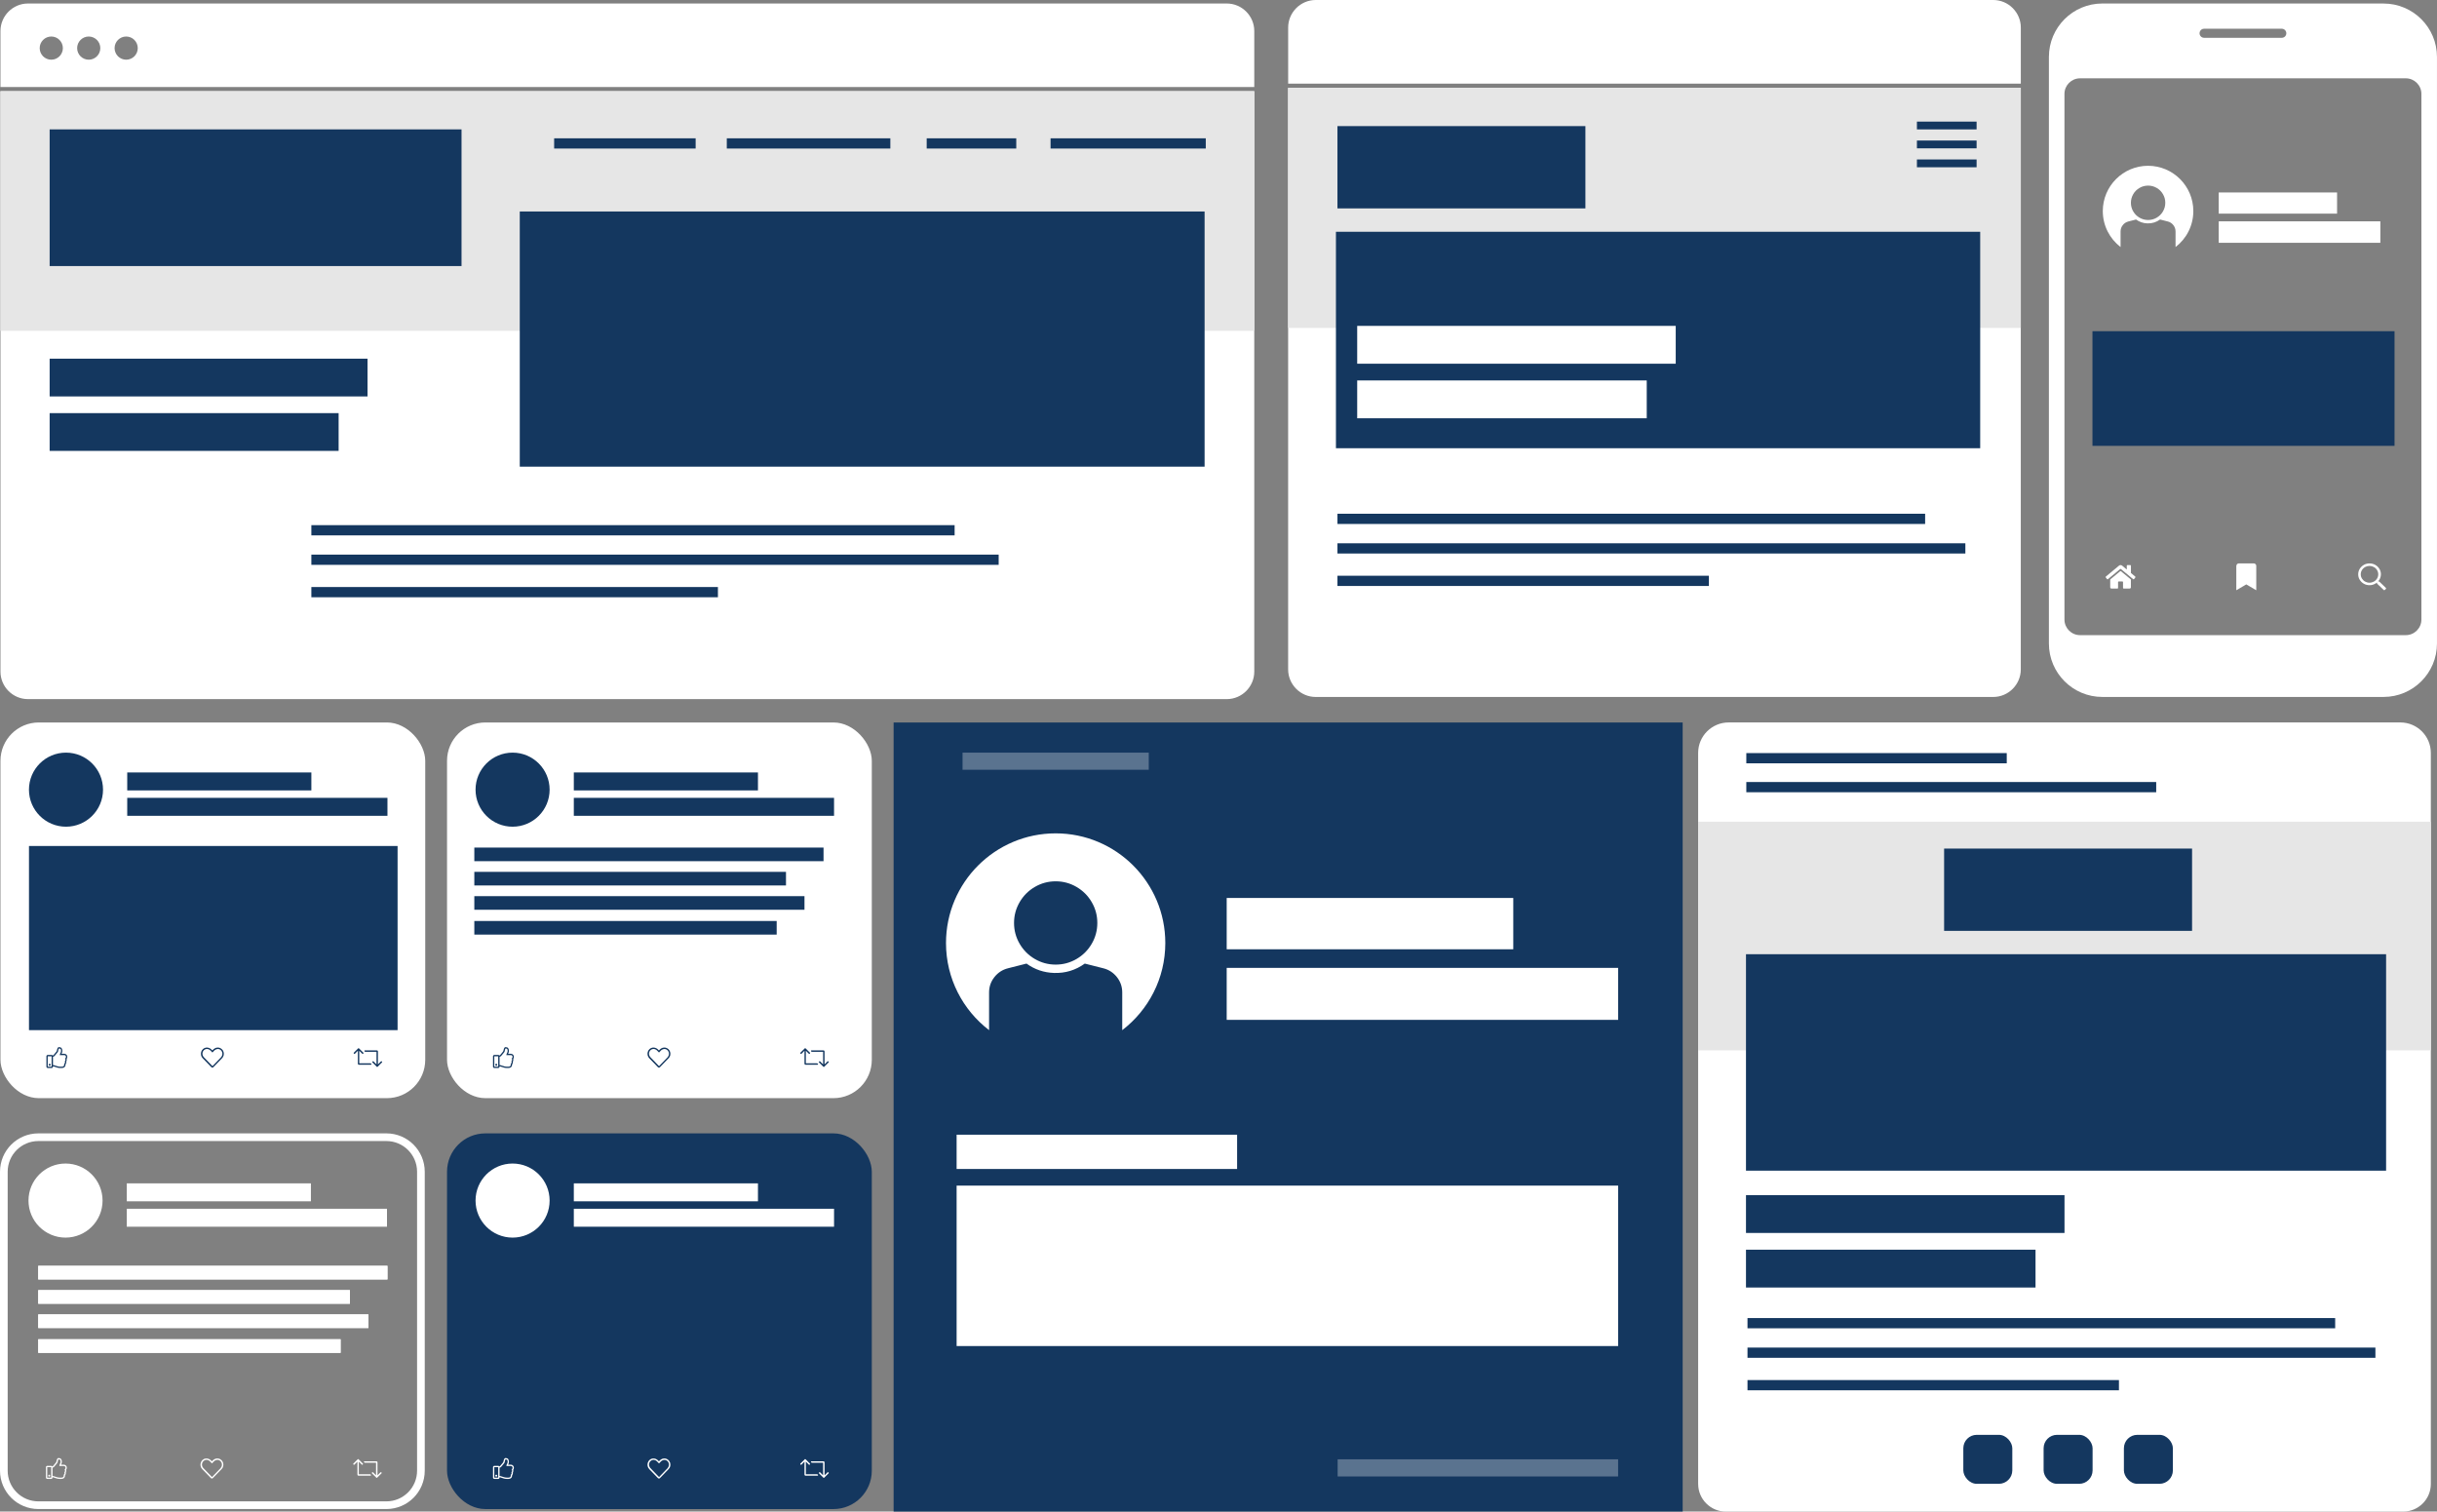
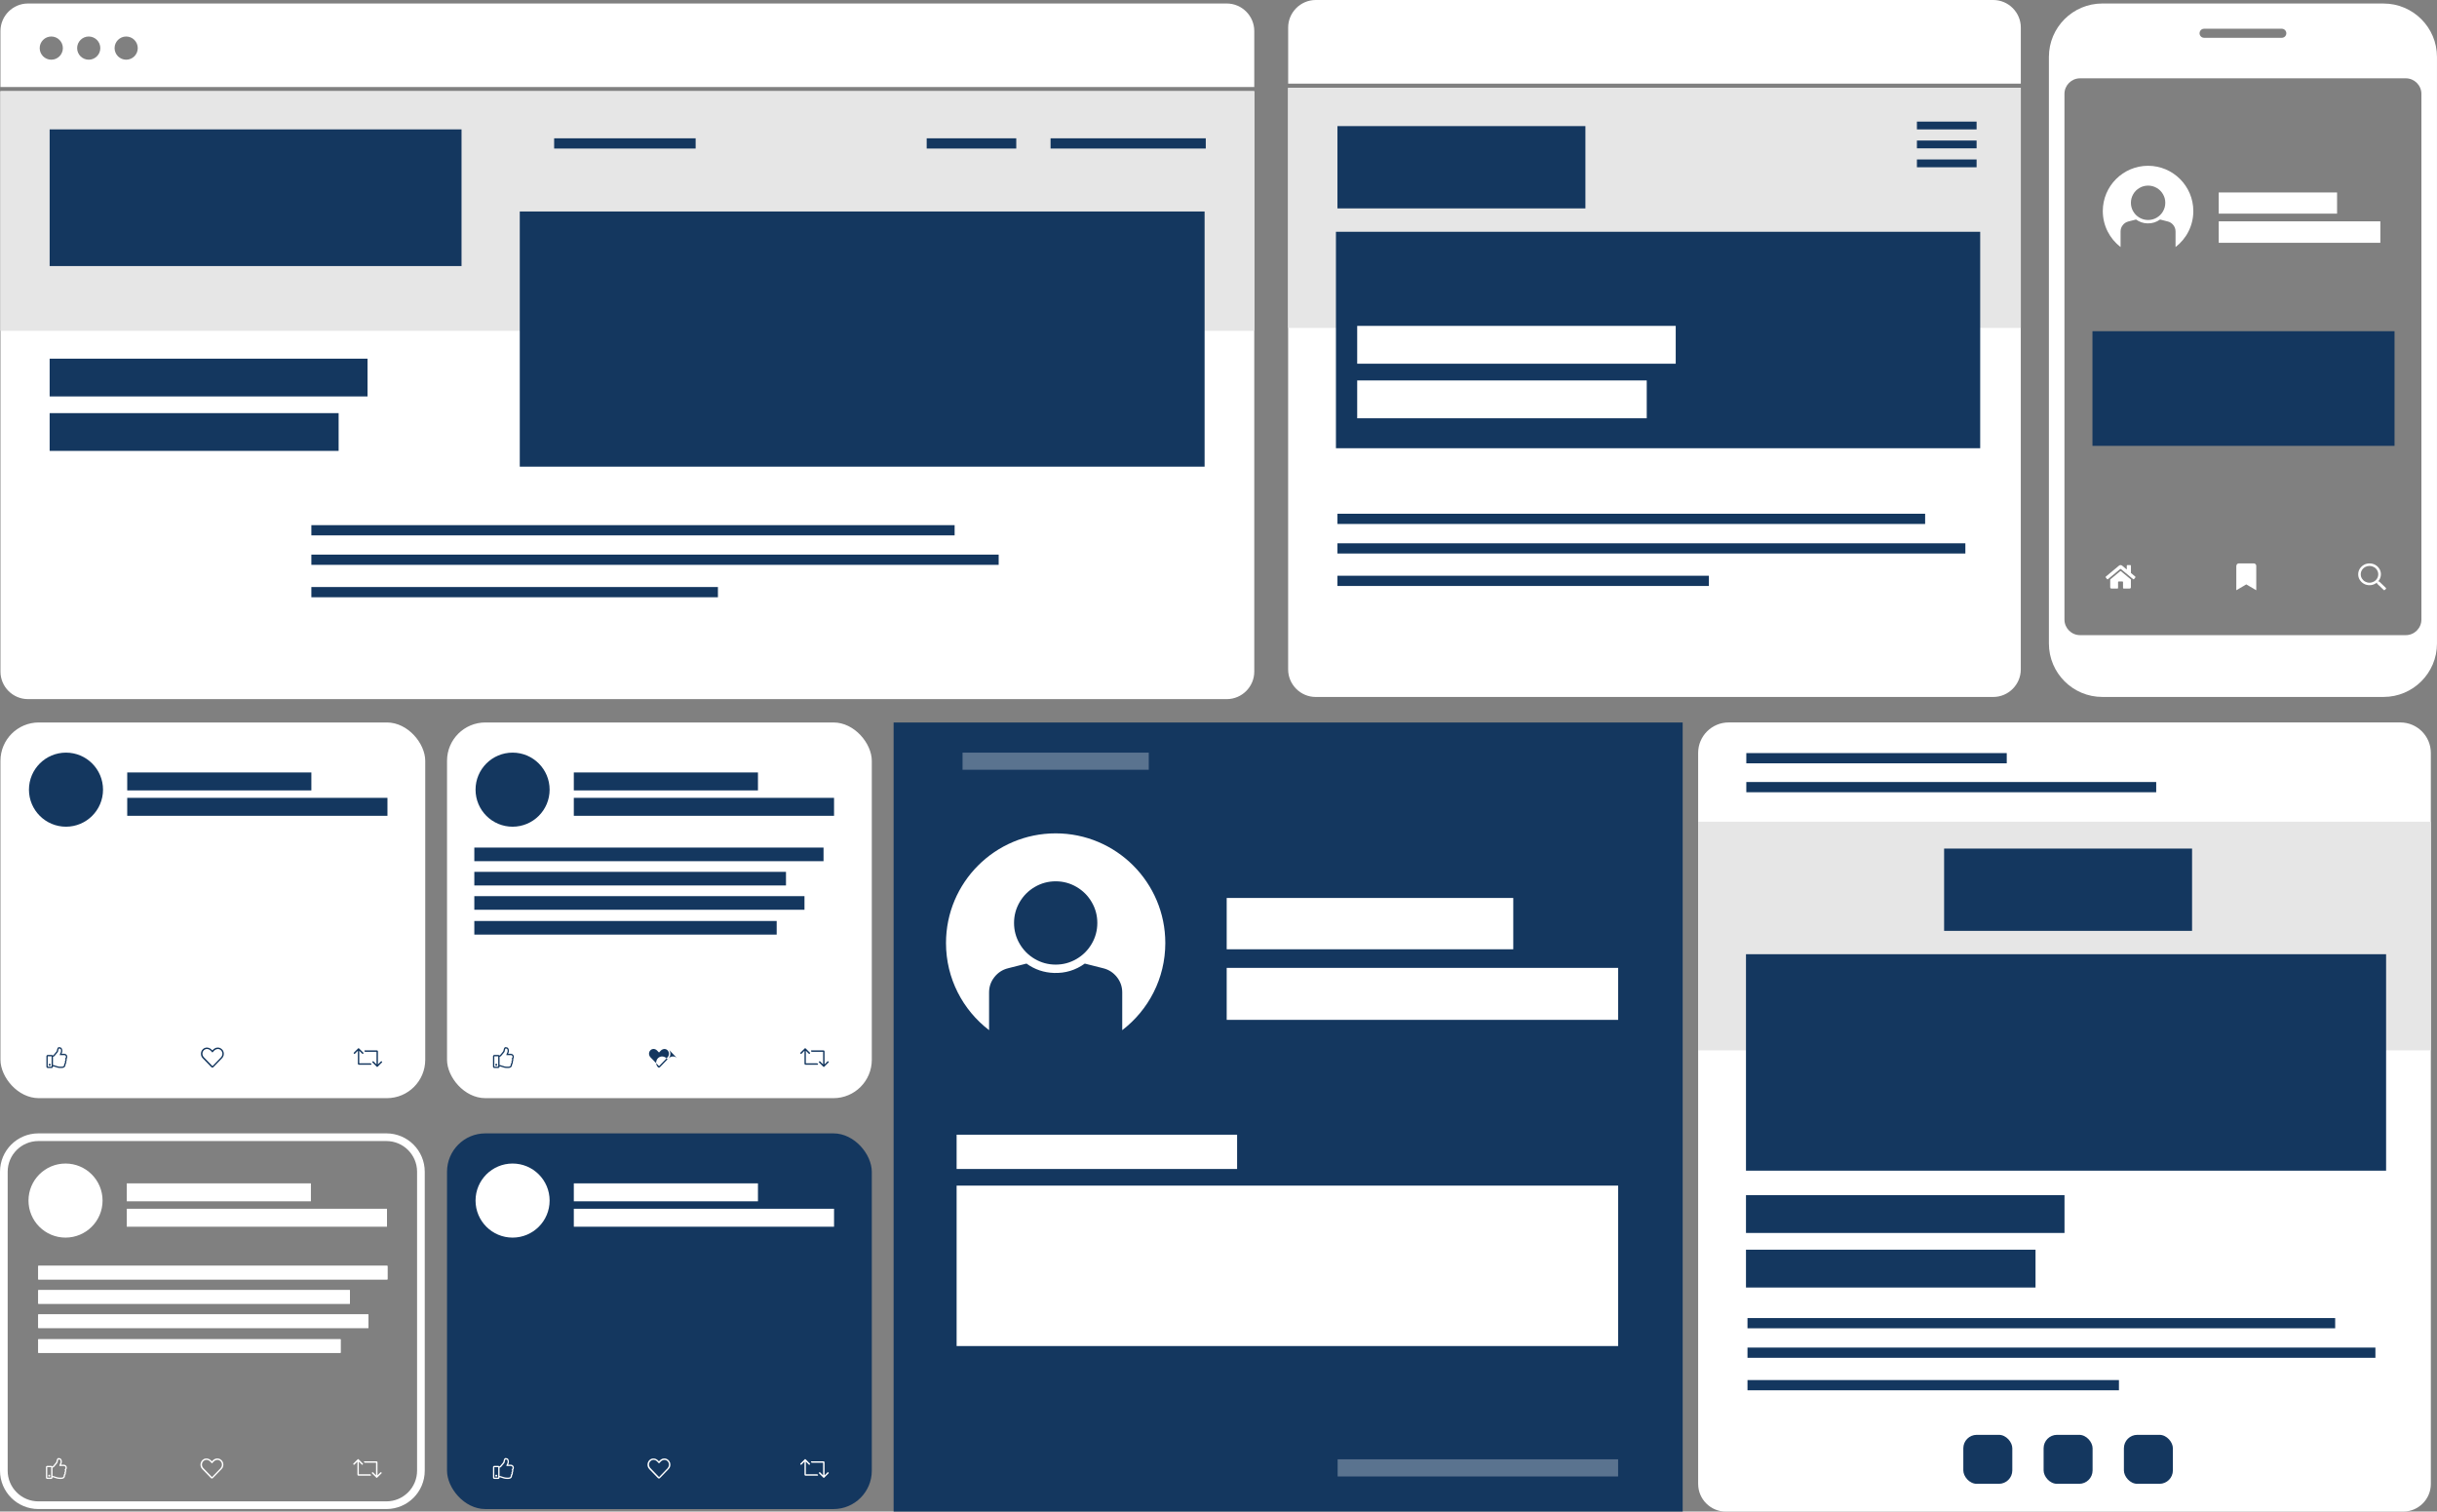
<svg xmlns="http://www.w3.org/2000/svg" id="b" data-name="Layer 2" viewBox="0 0 952.77 590.93">
  <rect x="0" y="0" width="952.77" height="590.93" fill="#808080" stroke="none" />
  <g id="c" data-name="Layer 1">
    <g>
      <g>
        <path d="m.18,262.55c0,5.92,4.84,10.76,10.76,10.76h468.67c5.92,0,10.76-4.84,10.76-10.76V35.67H.18v226.88Z" fill="#fff" />
        <rect x=".16" y="35.63" width="490.21" height="93.68" fill="#e6e6e6" />
        <path d="m479.61,1.37H10.94C5.02,1.37.18,6.22.18,12.13v21.88h490.19V12.13c0-5.92-4.84-10.76-10.76-10.76ZM20.05,23.34c-2.5,0-4.53-2.03-4.53-4.53s2.03-4.53,4.53-4.53,4.53,2.03,4.53,4.53-2.03,4.53-4.53,4.53Zm14.64,0c-2.5,0-4.53-2.03-4.53-4.53s2.03-4.53,4.53-4.53,4.53,2.03,4.53,4.53-2.03,4.53-4.53,4.53Zm14.64,0c-2.5,0-4.53-2.03-4.53-4.53s2.03-4.53,4.53-4.53,4.53,2.03,4.53,4.53-2.03,4.53-4.53,4.53Z" fill="#fff" />
        <line x1="216.65" y1="56.07" x2="271.97" y2="56.07" fill="none" stroke="#14375f" stroke-miterlimit="10" stroke-width="4" />
        <line x1="121.73" y1="207.3" x2="373.22" y2="207.3" fill="none" stroke="#14375f" stroke-miterlimit="10" stroke-width="4" />
        <line x1="121.73" y1="218.82" x2="390.44" y2="218.82" fill="none" stroke="#14375f" stroke-miterlimit="10" stroke-width="4" />
        <line x1="121.73" y1="231.49" x2="280.68" y2="231.49" fill="none" stroke="#14375f" stroke-miterlimit="10" stroke-width="4" />
-         <line x1="284.15" y1="56.07" x2="348.09" y2="56.07" fill="none" stroke="#14375f" stroke-miterlimit="10" stroke-width="4" />
        <line x1="362.3" y1="56.07" x2="397.32" y2="56.07" fill="none" stroke="#14375f" stroke-miterlimit="10" stroke-width="4" />
        <line x1="410.73" y1="56.07" x2="471.41" y2="56.07" fill="none" stroke="#14375f" stroke-miterlimit="10" stroke-width="4" />
        <rect x="19.41" y="161.51" width="112.98" height="14.76" fill="#14375f" />
        <rect x="19.41" y="140.22" width="124.28" height="14.76" fill="#14375f" />
        <rect x="19.41" y="50.58" width="161.03" height="53.43" fill="#14375f" />
        <rect x="203.21" y="82.68" width="267.74" height="99.76" fill="#14375f" />
      </g>
      <g>
        <path d="m503.61,261.69c0,5.93,4.85,10.78,10.78,10.78h264.88c5.93,0,10.78-4.85,10.78-10.78V34.36h-286.44v227.33Z" fill="#fff" />
        <rect x="503.59" y="34.33" width="286.47" height="93.86" fill="#e6e6e6" />
        <path d="m779.28,0h-264.88c-5.93,0-10.78,4.85-10.78,10.78v21.92h286.44V10.78c0-5.93-4.85-10.78-10.78-10.78Z" fill="#fff" />
        <line x1="522.89" y1="202.84" x2="752.65" y2="202.84" fill="none" stroke="#14375f" stroke-miterlimit="10" stroke-width="4" />
        <line x1="522.89" y1="214.39" x2="768.38" y2="214.39" fill="none" stroke="#14375f" stroke-miterlimit="10" stroke-width="4" />
        <line x1="522.89" y1="227.08" x2="668.11" y2="227.08" fill="none" stroke="#14375f" stroke-miterlimit="10" stroke-width="4" />
        <rect x="522.89" y="49.3" width="96.94" height="32.17" fill="#14375f" />
        <rect x="522.3" y="90.61" width="251.88" height="84.62" fill="#14375f" />
        <g>
          <rect x="749.44" y="47.54" width="23.33" height="3.05" fill="#14375f" />
          <rect x="749.44" y="54.94" width="23.33" height="3.05" fill="#14375f" />
          <rect x="749.44" y="62.34" width="23.33" height="3.05" fill="#14375f" />
        </g>
        <rect x="530.61" y="148.73" width="113.2" height="14.79" fill="#fff" />
        <rect x="530.61" y="127.4" width="124.53" height="14.79" fill="#fff" />
      </g>
      <g>
        <path d="m663.92,580.15c0,5.93,4.85,10.78,10.78,10.78h264.88c5.93,0,10.78-4.85,10.78-10.78v-285.8c0-6.58-5.33-11.92-11.92-11.92h-262.61c-6.58,0-11.92,5.33-11.92,11.92v285.8Z" fill="#fff" />
        <rect x="663.9" y="321.25" width="286.47" height="89.37" fill="#e6e6e6" />
        <line x1="683.2" y1="517.28" x2="912.96" y2="517.28" fill="none" stroke="#14375f" stroke-miterlimit="10" stroke-width="4" />
        <line x1="683.2" y1="528.82" x2="928.69" y2="528.82" fill="none" stroke="#14375f" stroke-miterlimit="10" stroke-width="4" />
        <line x1="683.2" y1="541.52" x2="828.42" y2="541.52" fill="none" stroke="#14375f" stroke-miterlimit="10" stroke-width="4" />
        <rect x="760.07" y="331.74" width="96.94" height="32.17" fill="#14375f" />
        <rect x="682.61" y="373.04" width="250.26" height="84.62" fill="#14375f" />
        <rect x="682.61" y="488.55" width="113.2" height="14.79" fill="#14375f" />
        <rect x="682.61" y="467.22" width="124.53" height="14.79" fill="#14375f" />
        <rect x="767.58" y="560.93" width="19.15" height="19.15" rx="5.25" ry="5.25" fill="#14375f" />
        <rect x="798.97" y="560.93" width="19.15" height="19.15" rx="5.25" ry="5.25" fill="#14375f" />
        <rect x="830.36" y="560.93" width="19.15" height="19.15" rx="5.25" ry="5.25" fill="#14375f" />
        <line x1="682.74" y1="296.41" x2="784.56" y2="296.41" fill="none" stroke="#14375f" stroke-miterlimit="10" stroke-width="4" />
        <line x1="682.74" y1="307.72" x2="842.99" y2="307.72" fill="none" stroke="#14375f" stroke-miterlimit="10" stroke-width="4" />
      </g>
      <rect x="349.37" y="282.44" width="308.49" height="308.49" fill="#14375f" />
      <g>
        <path d="m931.88,1.37h-109.96c-11.53,0-20.88,9.35-20.88,20.88v229.33c0,11.53,9.35,20.88,20.88,20.88h109.96c11.53,0,20.88-9.35,20.88-20.88V22.26c0-11.53-9.35-20.88-20.88-20.88Zm-70.17,9.87h30.38c.98,0,1.77.79,1.77,1.77s-.79,1.77-1.77,1.77h-30.38c-.98,0-1.77-.79-1.77-1.77s.79-1.77,1.77-1.77Zm84.96,230.98c0,3.34-2.74,6.08-6.08,6.08h-127.39c-3.34,0-6.08-2.74-6.08-6.08V36.7c0-3.34,2.74-6.08,6.08-6.08h127.39c3.34,0,6.08,2.74,6.08,6.08v205.52Z" fill="#fff" />
        <path d="m839.82,64.81c-9.78,0-17.71,7.93-17.71,17.71,0,5.73,2.73,10.83,6.95,14.06v-6.09c0-.92.29-1.75.86-2.48.57-.73,1.31-1.2,2.2-1.43l2.98-.76c1.32.95,2.8,1.46,4.45,1.51,1.82.06,3.47-.45,4.96-1.51l2.98.76c.9.22,1.63.7,2.2,1.43.57.73.86,1.55.86,2.48v6.09c4.23-3.24,6.95-8.33,6.95-14.06,0-9.78-7.93-17.71-17.71-17.71Zm5.82,17.83c-.6,1.04-1.42,1.85-2.46,2.46s-2.16.9-3.36.9-2.32-.3-3.36-.9c-1.04-.6-1.85-1.42-2.46-2.46s-.9-2.16-.9-3.36.3-2.32.9-3.36,1.42-1.85,2.46-2.46c1.04-.6,2.16-.9,3.36-.9s2.32.3,3.36.9,1.85,1.42,2.46,2.46.9,2.16.9,3.36-.3,2.32-.9,3.36Z" fill="#fff" />
        <rect x="867.43" y="75.24" width="46.27" height="8.28" fill="#fff" />
        <rect x="867.43" y="86.53" width="63.19" height="8.39" fill="#fff" />
        <path d="m834.81,225.42s.06.1.07.16-.01.13-.05.18l-.51.64c-.04.05-.09.08-.16.08s-.13-.02-.18-.06l-4.77-3.95c-.05-.04-.11-.06-.16-.06s-.11.02-.16.06l-4.77,3.95c-.05.04-.12.06-.18.06s-.12-.03-.16-.08l-.51-.64c-.04-.05-.06-.12-.05-.18s.03-.12.07-.16l5.15-4.28c.18-.15.38-.23.61-.23s.44.08.63.23l1.81,1.52v-1.5c0-.07.02-.13.07-.17s.1-.07.17-.07h1.14c.07,0,.13.02.17.07s.07.11.07.17v2.85l1.7,1.41Zm-1.7,1.25c0-.08-.03-.15-.08-.2l-3.81-3.15c-.05-.04-.11-.06-.16-.06s-.11.02-.16.06l-3.81,3.15c-.05.05-.08.12-.08.2v2.93c0,.14.05.25.14.35s.21.14.34.14h2.35c.07,0,.13-.02.17-.07s.07-.11.07-.17v-2.29c0-.07.02-.13.07-.17.05-.05.1-.07.17-.07h1.46c.07,0,.13.02.17.07.05.05.07.11.07.17v2.29c0,.07.02.13.07.17s.1.07.17.07h2.35c.14,0,.25-.05.34-.14s.14-.21.14-.35v-2.93Z" fill="#fff" />
        <path d="m874.33,221.24c0-.27.09-.51.28-.7.19-.19.42-.29.69-.29h5.84c.27,0,.5.1.69.29.19.19.28.42.28.7v9.51l-3.9-2.29-3.9,2.29v-9.51Z" fill="#fff" />
        <path d="m932.81,229.87s.06.1.06.16-.02.13-.06.18l-.49.45c-.06.05-.12.08-.19.08s-.13-.03-.17-.08l-2.6-2.48c-.04-.05-.06-.11-.06-.16v-.29c-.4.33-.85.58-1.34.77s-1.02.28-1.56.28c-.81,0-1.55-.19-2.23-.57s-1.21-.9-1.61-1.55c-.4-.65-.6-1.36-.6-2.14s.2-1.49.6-2.14c.4-.65.94-1.16,1.61-1.55s1.42-.57,2.23-.57,1.55.19,2.23.57,1.21.9,1.61,1.55c.4.65.6,1.36.6,2.14,0,.52-.1,1.02-.29,1.5-.19.48-.46.91-.8,1.29h.3c.07,0,.13.02.17.06l2.6,2.5Zm-6.43-2.07c.61,0,1.18-.15,1.71-.44.53-.29.94-.69,1.25-1.2.31-.51.46-1.05.46-1.64s-.15-1.13-.46-1.64c-.31-.51-.72-.91-1.25-1.2-.53-.29-1.1-.44-1.71-.44s-1.18.15-1.71.44c-.53.29-.94.69-1.25,1.2-.31.51-.46,1.05-.46,1.64s.15,1.13.46,1.64c.31.51.72.91,1.25,1.2.53.29,1.1.44,1.71.44Z" fill="#fff" />
        <rect x="818.07" y="129.48" width="118.1" height="44.82" fill="#14375f" />
      </g>
      <path d="m412.73,325.79c-23.68,0-42.88,19.2-42.88,42.88,0,13.89,6.61,26.22,16.84,34.06v-14.74c0-2.24.69-4.24,2.08-6,1.39-1.76,3.17-2.92,5.34-3.46l7.22-1.83c3.19,2.31,6.78,3.53,10.78,3.66,4.41.14,8.41-1.08,12-3.66l7.22,1.83c2.17.54,3.95,1.7,5.34,3.46,1.39,1.76,2.08,3.76,2.08,6v14.74c10.23-7.84,16.84-20.17,16.84-34.06,0-23.68-19.2-42.88-42.88-42.88Zm14.09,43.17c-1.46,2.51-3.44,4.49-5.95,5.95s-5.22,2.19-8.14,2.19-5.63-.73-8.14-2.19c-2.51-1.46-4.49-3.44-5.95-5.95s-2.19-5.22-2.19-8.14.73-5.63,2.19-8.14,3.44-4.49,5.95-5.95c2.51-1.46,5.22-2.19,8.14-2.19s5.63.73,8.14,2.19,4.49,3.44,5.95,5.95,2.19,5.22,2.19,8.14-.73,5.63-2.19,8.14Z" fill="#fff" />
      <rect x="479.59" y="351.05" width="112.04" height="20.06" fill="#fff" />
      <rect x="479.59" y="378.38" width="153.04" height="20.32" fill="#fff" />
      <rect x="374" y="443.6" width="109.66" height="13.4" fill="#fff" />
      <rect x="522.96" y="570.5" width="109.66" height="6.7" fill="rgba(255, 255, 255, .3)" />
      <rect x="376.32" y="294.23" width="72.8" height="6.7" fill="rgba(255, 255, 255, .3)" />
      <rect x="374" y="463.5" width="258.63" height="62.72" fill="#fff" />
      <g>
        <rect x=".18" y="282.44" width="166.07" height="146.87" rx="15" ry="15" fill="#fff" />
        <circle cx="25.8" cy="308.71" r="14.48" fill="#14375f" />
        <rect x="49.74" y="311.91" width="101.74" height="7.02" fill="#14375f" />
        <rect x="49.74" y="301.98" width="71.99" height="7.02" fill="#14375f" />
-         <rect x="11.33" y="330.73" width="144.11" height="71.99" fill="#14375f" />
        <path d="m26.06,413.93c.04.18.05.37.02.57-.03.2-.09.38-.18.53.03.19.02.38-.03.57-.05.19-.14.36-.25.49.01.44-.11.78-.37,1.04s-.62.39-1.08.39h-.65c-.32,0-.67-.05-1.05-.14-.22-.05-.53-.15-.92-.29l-.48-.16c-.15-.04-.27-.06-.37-.06v.14c0,.14-.05.26-.15.36-.1.1-.22.15-.36.15h-1.53c-.14,0-.26-.05-.36-.15-.1-.1-.15-.22-.15-.36v-4.08c0-.14.05-.26.15-.36.1-.1.22-.15.36-.15h1.53c.18,0,.32.07.41.22.05-.01.1-.02.13-.03.1-.05.22-.16.37-.33.1-.11.24-.28.43-.53.23-.32.4-.53.51-.62.06-.06.12-.16.16-.3.03-.08.06-.22.1-.4.14-.71.39-1.07.75-1.07.46,0,.79.13,1,.38.21.25.32.62.32,1.1,0,.2-.03.4-.1.61-.04.12-.11.27-.21.46l-.03.05h1.12c.32,0,.59.12.82.35.23.23.34.51.34.82s-.08.58-.24.79Zm-7.41,3.09h1.53v-4.08h-1.53v4.08Zm1.15-.76c0-.11-.04-.2-.11-.27-.07-.07-.16-.11-.27-.11s-.2.04-.27.11c-.07.07-.11.16-.11.27s.04.2.11.27c.07.07.16.11.27.11s.2-.04.27-.11c.07-.07.11-.16.11-.27Zm5.61-2.49c.13-.03.22-.11.29-.22s.1-.26.1-.42-.06-.31-.19-.45-.28-.2-.46-.2h-1.78c0-.15.03-.29.08-.43.03-.08.09-.21.17-.37s.14-.29.17-.38c.05-.15.08-.3.08-.45,0-.3-.04-.51-.11-.64-.12-.22-.35-.33-.7-.33-.06.06-.12.16-.16.29-.02.07-.05.2-.1.37-.04.23-.08.4-.11.51-.07.19-.17.34-.28.45s-.28.32-.52.63c-.25.33-.45.56-.57.68-.22.21-.42.32-.61.32v3.23c.13,0,.29.03.48.08.12.03.31.1.57.19.36.12.64.2.83.25.34.08.65.13.94.13h.65c.33,0,.57-.08.73-.25.18-.19.24-.48.18-.88.15-.07.25-.22.31-.42.06-.21.03-.4-.07-.57.12-.05.2-.16.24-.32.04-.16.05-.32.02-.48-.03-.16-.08-.27-.17-.33Z" fill="#14375f" />
        <path d="m86.64,410.07c.36.3.61.68.75,1.12s.16.89.06,1.34c-.1.45-.31.84-.64,1.16l-3.38,3.5c-.12.12-.25.18-.4.18s-.29-.06-.4-.18l-3.38-3.48c-.33-.34-.54-.73-.64-1.18-.1-.45-.08-.9.06-1.34s.39-.82.74-1.12c.36-.3.75-.48,1.18-.53.39-.05.78,0,1.17.16.36.14.67.34.91.6l.35.37.35-.37c.29-.3.63-.52,1.02-.65.39-.13.79-.16,1.18-.09.4.07.75.24,1.05.51Zm-.23,3.24c.23-.23.39-.52.48-.87s.08-.68,0-1.01c-.11-.37-.31-.69-.6-.94s-.63-.39-.99-.41c-.29-.01-.59.05-.89.19-.26.11-.46.25-.61.42l-.75.77-.75-.77c-.16-.18-.37-.32-.61-.44-.3-.14-.6-.2-.89-.18-.36.02-.69.16-.99.41s-.5.56-.6.94c-.09.33-.1.66,0,1.01s.25.63.48.87l3.38,3.5,3.38-3.5Z" fill="#14375f" />
        <path d="m145.03,415.76l.14.14c.07.06.09.13.05.22s-.1.13-.19.13h-4.69c-.12,0-.22-.04-.3-.12-.08-.08-.12-.18-.12-.3v-5.06l-1.19,1.19s-.1.05-.16.05-.11-.02-.14-.05l-.11-.11s-.05-.08-.05-.14.02-.11.05-.16l1.73-1.72s.08-.07.14-.07.11.02.14.07l1.73,1.72s.05.1.05.16-.02.11-.05.14l-.11.11s-.08.05-.14.05-.11-.02-.16-.05l-1.19-1.19v4.92h4.41c.06,0,.11.02.14.07Zm4.33-.42s.05-.1.05-.16-.02-.11-.05-.14l-.11-.11s-.08-.05-.14-.05-.11.02-.16.05l-1.19,1.19v-5.06c0-.12-.04-.22-.12-.3-.08-.08-.18-.12-.3-.12h-4.69c-.09,0-.16.04-.19.13s-.02.16.05.22l.14.14s.08.07.14.07h4.41v4.92l-1.19-1.19s-.1-.05-.16-.05-.11.02-.14.05l-.11.11s-.05.08-.05.14.02.11.05.16l1.73,1.72s.08.07.14.07.11-.02.14-.07l1.73-1.72Z" fill="#14375f" />
      </g>
      <g>
        <rect x="174.77" y="282.44" width="166.07" height="146.87" rx="15" ry="15" fill="#fff" />
        <circle cx="200.4" cy="308.71" r="14.48" fill="#14375f" />
        <rect x="224.34" y="311.91" width="101.74" height="7.02" fill="#14375f" />
        <rect x="224.34" y="301.98" width="71.99" height="7.02" fill="#14375f" />
        <path d="m200.66,413.93c.04.18.05.37.02.57-.03.2-.09.38-.18.53.03.19.02.38-.03.57-.05.19-.14.36-.25.49.01.44-.11.78-.37,1.04s-.62.39-1.08.39h-.65c-.32,0-.67-.05-1.05-.14-.22-.05-.53-.15-.92-.29l-.48-.16c-.15-.04-.27-.06-.37-.06v.14c0,.14-.05.26-.15.36-.1.1-.22.15-.36.15h-1.53c-.14,0-.26-.05-.36-.15-.1-.1-.15-.22-.15-.36v-4.08c0-.14.05-.26.15-.36.1-.1.22-.15.36-.15h1.53c.18,0,.32.07.41.22.05-.01.1-.02.13-.03.1-.05.22-.16.37-.33.1-.11.24-.28.43-.53.23-.32.4-.53.51-.62.06-.06.12-.16.16-.3.03-.08.06-.22.1-.4.14-.71.39-1.07.75-1.07.46,0,.79.13,1,.38.21.25.32.62.32,1.1,0,.2-.03.4-.1.61-.04.12-.11.27-.21.46l-.03.05h1.12c.32,0,.59.12.82.35.23.23.34.51.34.82s-.08.58-.24.79Zm-7.41,3.09h1.53v-4.08h-1.53v4.08Zm1.15-.76c0-.11-.04-.2-.11-.27-.07-.07-.16-.11-.27-.11s-.2.04-.27.11c-.07.07-.11.16-.11.27s.04.2.11.27c.07.07.16.11.27.11s.2-.04.27-.11c.07-.07.11-.16.11-.27Zm5.61-2.49c.13-.03.22-.11.29-.22s.1-.26.1-.42-.06-.31-.19-.45-.28-.2-.46-.2h-1.78c0-.15.03-.29.08-.43.03-.08.09-.21.17-.37s.14-.29.17-.38c.05-.15.08-.3.08-.45,0-.3-.04-.51-.11-.64-.12-.22-.35-.33-.7-.33-.06.06-.12.16-.16.29-.02.07-.05.2-.1.37-.04.23-.08.4-.11.51-.07.19-.17.34-.28.45s-.28.32-.52.63c-.25.33-.45.56-.57.68-.22.21-.42.32-.61.32v3.23c.13,0,.29.03.48.08.12.03.31.1.57.19.36.12.64.2.83.25.34.08.65.13.94.13h.65c.33,0,.57-.08.73-.25.18-.19.24-.48.18-.88.15-.07.25-.22.31-.42.06-.21.03-.4-.07-.57.12-.05.2-.16.24-.32.04-.16.05-.32.02-.48-.03-.16-.08-.27-.17-.33Z" fill="#14375f" />
-         <path d="m261.23,410.07c.36.3.61.68.75,1.12s.16.89.06,1.34c-.1.45-.31.84-.64,1.16l-3.38,3.5c-.12.12-.25.18-.4.18s-.29-.06-.4-.18l-3.38-3.48c-.33-.34-.54-.73-.64-1.18-.1-.45-.08-.9.06-1.34s.39-.82.74-1.12c.36-.3.75-.48,1.18-.53.39-.05.78,0,1.17.16.36.14.67.34.91.6l.35.37.35-.37c.29-.3.63-.52,1.02-.65.39-.13.79-.16,1.18-.09.4.07.75.24,1.05.51Zm-.23,3.24c.23-.23.39-.52.48-.87s.08-.68,0-1.01c-.11-.37-.31-.69-.6-.94s-.63-.39-.99-.41c-.29-.01-.59.05-.89.19-.26.11-.46.25-.61.42l-.75.77-.75-.77c-.16-.18-.37-.32-.61-.44-.3-.14-.6-.2-.89-.18-.36.02-.69.16-.99.41s-.5.56-.6.94c-.09.33-.1.66,0,1.01s.25.63.48.87l3.38,3.5,3.38-3.5Z" fill="#14375f" />
+         <path d="m261.23,410.07c.36.3.61.68.75,1.12s.16.89.06,1.34c-.1.45-.31.84-.64,1.16l-3.38,3.5c-.12.12-.25.18-.4.18s-.29-.06-.4-.18c-.33-.34-.54-.73-.64-1.18-.1-.45-.08-.9.06-1.34s.39-.82.74-1.12c.36-.3.75-.48,1.18-.53.39-.05.78,0,1.17.16.36.14.67.34.91.6l.35.37.35-.37c.29-.3.63-.52,1.02-.65.39-.13.79-.16,1.18-.09.4.07.75.24,1.05.51Zm-.23,3.24c.23-.23.39-.52.48-.87s.08-.68,0-1.01c-.11-.37-.31-.69-.6-.94s-.63-.39-.99-.41c-.29-.01-.59.05-.89.19-.26.11-.46.25-.61.42l-.75.77-.75-.77c-.16-.18-.37-.32-.61-.44-.3-.14-.6-.2-.89-.18-.36.02-.69.16-.99.41s-.5.56-.6.94c-.09.33-.1.66,0,1.01s.25.63.48.87l3.38,3.5,3.38-3.5Z" fill="#14375f" />
        <path d="m319.63,415.76l.14.14c.07.06.09.13.05.22s-.1.13-.19.13h-4.69c-.12,0-.22-.04-.3-.12-.08-.08-.12-.18-.12-.3v-5.06l-1.19,1.19s-.1.05-.16.05-.11-.02-.14-.05l-.11-.11s-.05-.08-.05-.14.02-.11.05-.16l1.73-1.72s.08-.07.14-.07.11.02.14.07l1.73,1.72s.05.1.05.16-.02.11-.05.14l-.11.11s-.08.05-.14.05-.11-.02-.16-.05l-1.19-1.19v4.92h4.41c.06,0,.11.02.14.07Zm4.33-.42s.05-.1.05-.16-.02-.11-.05-.14l-.11-.11s-.08-.05-.14-.05-.11.02-.16.05l-1.19,1.19v-5.06c0-.12-.04-.22-.12-.3-.08-.08-.18-.12-.3-.12h-4.69c-.09,0-.16.04-.19.13s-.02.16.05.22l.14.14s.08.07.14.07h4.41v4.92l-1.19-1.19s-.1-.05-.16-.05-.11.02-.14.05l-.11.11s-.05.08-.05.14.02.11.05.16l1.73,1.72s.08.07.14.07.11-.02.14-.07l1.73-1.72Z" fill="#14375f" />
        <rect x="185.44" y="331.35" width="136.53" height="5.32" fill="#14375f" />
        <rect x="185.44" y="340.84" width="121.85" height="5.32" fill="#14375f" />
        <rect x="185.44" y="350.34" width="129.08" height="5.32" fill="#14375f" />
        <rect x="185.44" y="360.05" width="118.21" height="5.32" fill="#14375f" />
      </g>
      <g>
        <rect x="174.77" y="443.08" width="166.07" height="146.87" rx="15" ry="15" fill="#14375f" />
        <circle cx="200.4" cy="469.35" r="14.48" fill="#fff" />
        <rect x="224.34" y="472.55" width="101.74" height="7.02" fill="#fff" />
        <rect x="224.34" y="462.62" width="71.99" height="7.02" fill="#fff" />
        <path d="m200.66,574.57c.04.18.05.37.02.57-.03.2-.09.38-.18.53.03.19.02.38-.03.57-.05.19-.14.36-.25.49.01.44-.11.78-.37,1.04s-.62.39-1.08.39h-.65c-.32,0-.67-.05-1.05-.14-.22-.05-.53-.15-.92-.29l-.48-.16c-.15-.04-.27-.06-.37-.06v.14c0,.14-.05.26-.15.36-.1.1-.22.15-.36.15h-1.53c-.14,0-.26-.05-.36-.15-.1-.1-.15-.22-.15-.36v-4.08c0-.14.05-.26.15-.36.1-.1.22-.15.36-.15h1.53c.18,0,.32.07.41.22.05-.01.1-.02.13-.03.1-.05.22-.16.37-.33.1-.11.24-.28.43-.53.23-.32.4-.53.51-.62.06-.06.12-.16.16-.3.03-.08.06-.22.1-.4.14-.71.39-1.07.75-1.07.46,0,.79.13,1,.38.21.25.32.62.32,1.1,0,.2-.03.4-.1.61-.04.12-.11.27-.21.46l-.03.05h1.12c.32,0,.59.12.82.35.23.23.34.51.34.82s-.08.58-.24.79Zm-7.41,3.09h1.53v-4.08h-1.53v4.08Zm1.15-.76c0-.11-.04-.2-.11-.27-.07-.07-.16-.11-.27-.11s-.2.04-.27.11c-.07.07-.11.16-.11.27s.04.2.11.27c.07.07.16.11.27.11s.2-.04.27-.11c.07-.07.11-.16.11-.27Zm5.61-2.49c.13-.03.22-.11.29-.22s.1-.26.1-.42-.06-.31-.19-.45-.28-.2-.46-.2h-1.78c0-.15.03-.29.08-.43.03-.08.09-.21.17-.37s.14-.29.17-.38c.05-.15.08-.3.08-.45,0-.3-.04-.51-.11-.64-.12-.22-.35-.33-.7-.33-.06.06-.12.16-.16.29-.02.07-.05.2-.1.37-.04.23-.08.4-.11.51-.07.19-.17.34-.28.45s-.28.32-.52.63c-.25.33-.45.56-.57.68-.22.21-.42.32-.61.32v3.23c.13,0,.29.03.48.08.12.03.31.1.57.19.36.12.64.2.83.25.34.08.65.13.94.13h.65c.33,0,.57-.08.73-.25.18-.19.24-.48.18-.88.15-.07.25-.22.31-.42.06-.21.03-.4-.07-.57.12-.05.2-.16.24-.32.04-.16.05-.32.02-.48-.03-.16-.08-.27-.17-.33Z" fill="#fff" />
        <path d="m261.23,570.71c.36.3.61.68.75,1.12s.16.89.06,1.34c-.1.45-.31.84-.64,1.16l-3.38,3.5c-.12.12-.25.18-.4.18s-.29-.06-.4-.18l-3.38-3.48c-.33-.34-.54-.73-.64-1.18-.1-.45-.08-.9.06-1.34s.39-.82.74-1.12c.36-.3.75-.48,1.18-.53.39-.05.78,0,1.17.16.36.14.67.34.91.6l.35.37.35-.37c.29-.3.63-.52,1.02-.65.39-.13.79-.16,1.18-.09.4.07.75.24,1.05.51Zm-.23,3.24c.23-.23.39-.52.48-.87s.08-.68,0-1.01c-.11-.37-.31-.69-.6-.94s-.63-.39-.99-.41c-.29-.01-.59.05-.89.19-.26.11-.46.25-.61.42l-.75.77-.75-.77c-.16-.18-.37-.32-.61-.44-.3-.14-.6-.2-.89-.18-.36.02-.69.16-.99.41s-.5.56-.6.94c-.09.33-.1.66,0,1.01s.25.63.48.87l3.38,3.5,3.38-3.5Z" fill="#fff" />
        <path d="m319.63,576.4l.14.14c.07.06.09.13.05.22s-.1.13-.19.13h-4.69c-.12,0-.22-.04-.3-.12-.08-.08-.12-.18-.12-.3v-5.06l-1.19,1.19s-.1.05-.16.05-.11-.02-.14-.05l-.11-.11s-.05-.08-.05-.14.02-.11.05-.16l1.73-1.72s.08-.07.14-.07.11.02.14.07l1.73,1.72s.05.1.05.16-.02.11-.05.14l-.11.11s-.08.05-.14.05-.11-.02-.16-.05l-1.19-1.19v4.92h4.41c.06,0,.11.02.14.07Zm4.33-.42s.05-.1.05-.16-.02-.11-.05-.14l-.11-.11s-.08-.05-.14-.05-.11.02-.16.05l-1.19,1.19v-5.06c0-.12-.04-.22-.12-.3-.08-.08-.18-.12-.3-.12h-4.69c-.09,0-.16.04-.19.13s-.02.16.05.22l.14.14s.08.07.14.07h4.41v4.92l-1.19-1.19s-.1-.05-.16-.05-.11.02-.14.05l-.11.11s-.05.08-.05.14.02.11.05.16l1.73,1.72s.08.07.14.07.11-.02.14-.07l1.73-1.72Z" fill="#fff" />
      </g>
      <g>
        <path d="m151.06,446.08c6.62,0,12,5.38,12,12v116.86c0,6.62-5.38,12-12,12H15c-6.62,0-12-5.38-12-12v-116.86c0-6.62,5.38-12,12-12h136.06m0-3H15c-8.29,0-15,6.72-15,15v116.86c0,8.29,6.72,15,15,15h136.06c8.29,0,15-6.72,15-15v-116.86c0-8.29-6.72-15-15-15h0Z" fill="#fff" />
        <circle cx="25.62" cy="469.35" r="14.48" fill="#fff" />
        <rect x="49.56" y="472.55" width="101.74" height="7.02" fill="#fff" />
        <rect x="49.56" y="462.62" width="71.99" height="7.02" fill="#fff" />
        <path d="m25.88,574.57c.04.18.05.37.02.57-.03.2-.09.38-.18.53.03.19.02.38-.03.57-.05.19-.14.36-.25.49.01.44-.11.78-.37,1.04s-.62.39-1.08.39h-.65c-.32,0-.67-.05-1.05-.14-.22-.05-.53-.15-.92-.29l-.48-.16c-.15-.04-.27-.06-.37-.06v.14c0,.14-.05.26-.15.36-.1.1-.22.15-.36.15h-1.53c-.14,0-.26-.05-.36-.15-.1-.1-.15-.22-.15-.36v-4.08c0-.14.05-.26.15-.36.1-.1.22-.15.36-.15h1.53c.18,0,.32.07.41.22.05-.01.1-.02.13-.03.1-.05.22-.16.37-.33.1-.11.24-.28.43-.53.23-.32.4-.53.51-.62.06-.06.12-.16.16-.3.03-.08.06-.22.1-.4.14-.71.39-1.07.75-1.07.46,0,.79.13,1,.38.21.25.32.62.32,1.1,0,.2-.03.4-.1.61-.04.12-.11.27-.21.46l-.03.05h1.12c.32,0,.59.12.82.35.23.23.34.51.34.82s-.08.58-.24.79Zm-7.41,3.09h1.53v-4.08h-1.53v4.08Zm1.15-.76c0-.11-.04-.2-.11-.27-.07-.07-.16-.11-.27-.11s-.2.04-.27.11c-.07.07-.11.16-.11.27s.04.2.11.27c.07.07.16.11.27.11s.2-.04.27-.11c.07-.07.11-.16.11-.27Zm5.61-2.49c.13-.03.22-.11.29-.22s.1-.26.1-.42-.06-.31-.19-.45-.28-.2-.46-.2h-1.78c0-.15.03-.29.08-.43.03-.08.09-.21.17-.37s.14-.29.17-.38c.05-.15.08-.3.08-.45,0-.3-.04-.51-.11-.64-.12-.22-.35-.33-.7-.33-.06.06-.12.16-.16.29-.02.07-.05.2-.1.37-.04.23-.08.4-.11.51-.07.19-.17.34-.28.45s-.28.32-.52.63c-.25.33-.45.56-.57.68-.22.21-.42.32-.61.32v3.23c.13,0,.29.03.48.08.12.03.31.1.57.19.36.12.64.2.83.25.34.08.65.13.94.13h.65c.33,0,.57-.08.73-.25.18-.19.24-.48.18-.88.15-.07.25-.22.31-.42.06-.21.03-.4-.07-.57.12-.05.2-.16.24-.32.04-.16.05-.32.02-.48-.03-.16-.08-.27-.17-.33Z" fill="#fff" />
        <path d="m86.46,570.71c.36.3.61.68.75,1.12s.16.89.06,1.34c-.1.45-.31.84-.64,1.16l-3.38,3.5c-.12.12-.25.18-.4.18s-.29-.06-.4-.18l-3.38-3.48c-.33-.34-.54-.73-.64-1.18-.1-.45-.08-.9.06-1.34s.39-.82.74-1.12c.36-.3.75-.48,1.18-.53.39-.05.78,0,1.17.16.36.14.67.34.91.6l.35.37.35-.37c.29-.3.63-.52,1.02-.65.39-.13.79-.16,1.18-.09.4.07.75.24,1.05.51Zm-.23,3.24c.23-.23.39-.52.48-.87s.08-.68,0-1.01c-.11-.37-.31-.69-.6-.94s-.63-.39-.99-.41c-.29-.01-.59.05-.89.19-.26.11-.46.25-.61.42l-.75.77-.75-.77c-.16-.18-.37-.32-.61-.44-.3-.14-.6-.2-.89-.18-.36.02-.69.16-.99.41s-.5.56-.6.94c-.09.33-.1.66,0,1.01s.25.63.48.87l3.38,3.5,3.38-3.5Z" fill="#fff" />
        <path d="m144.85,576.4l.14.14c.07.06.09.13.05.22s-.1.13-.19.13h-4.69c-.12,0-.22-.04-.3-.12-.08-.08-.12-.18-.12-.3v-5.06l-1.19,1.19s-.1.05-.16.05-.11-.02-.14-.05l-.11-.11s-.05-.08-.05-.14.02-.11.05-.16l1.73-1.72s.08-.07.14-.07.11.02.14.07l1.73,1.72s.05.1.05.16-.02.11-.05.14l-.11.11s-.08.05-.14.05-.11-.02-.16-.05l-1.19-1.19v4.92h4.41c.06,0,.11.02.14.07Zm4.33-.42s.05-.1.05-.16-.02-.11-.05-.14l-.11-.11s-.08-.05-.14-.05-.11.02-.16.05l-1.19,1.19v-5.06c0-.12-.04-.22-.12-.3-.08-.08-.18-.12-.3-.12h-4.69c-.09,0-.16.04-.19.13s-.02.16.05.22l.14.14s.08.07.14.07h4.41v4.92l-1.19-1.19s-.1-.05-.16-.05-.11.02-.14.05l-.11.11s-.05.08-.05.14.02.11.05.16l1.73,1.72s.08.07.14.07.11-.02.14-.07l1.73-1.72Z" fill="#fff" />
      </g>
      <rect x="14.95" y="494.86" width="136.53" height="5.32" fill="#fff" />
      <rect x="14.95" y="504.36" width="121.85" height="5.32" fill="#fff" />
      <rect x="14.95" y="513.85" width="129.08" height="5.32" fill="#fff" />
      <rect x="14.95" y="523.56" width="118.21" height="5.32" fill="#fff" />
      <rect x="14.95" y="494.86" width="136.53" height="5.32" fill="#fff" />
      <rect x="14.95" y="504.36" width="121.85" height="5.32" fill="#fff" />
      <rect x="14.95" y="513.85" width="129.08" height="5.32" fill="#fff" />
      <rect x="14.95" y="523.56" width="118.21" height="5.32" fill="#fff" />
    </g>
  </g>
</svg>